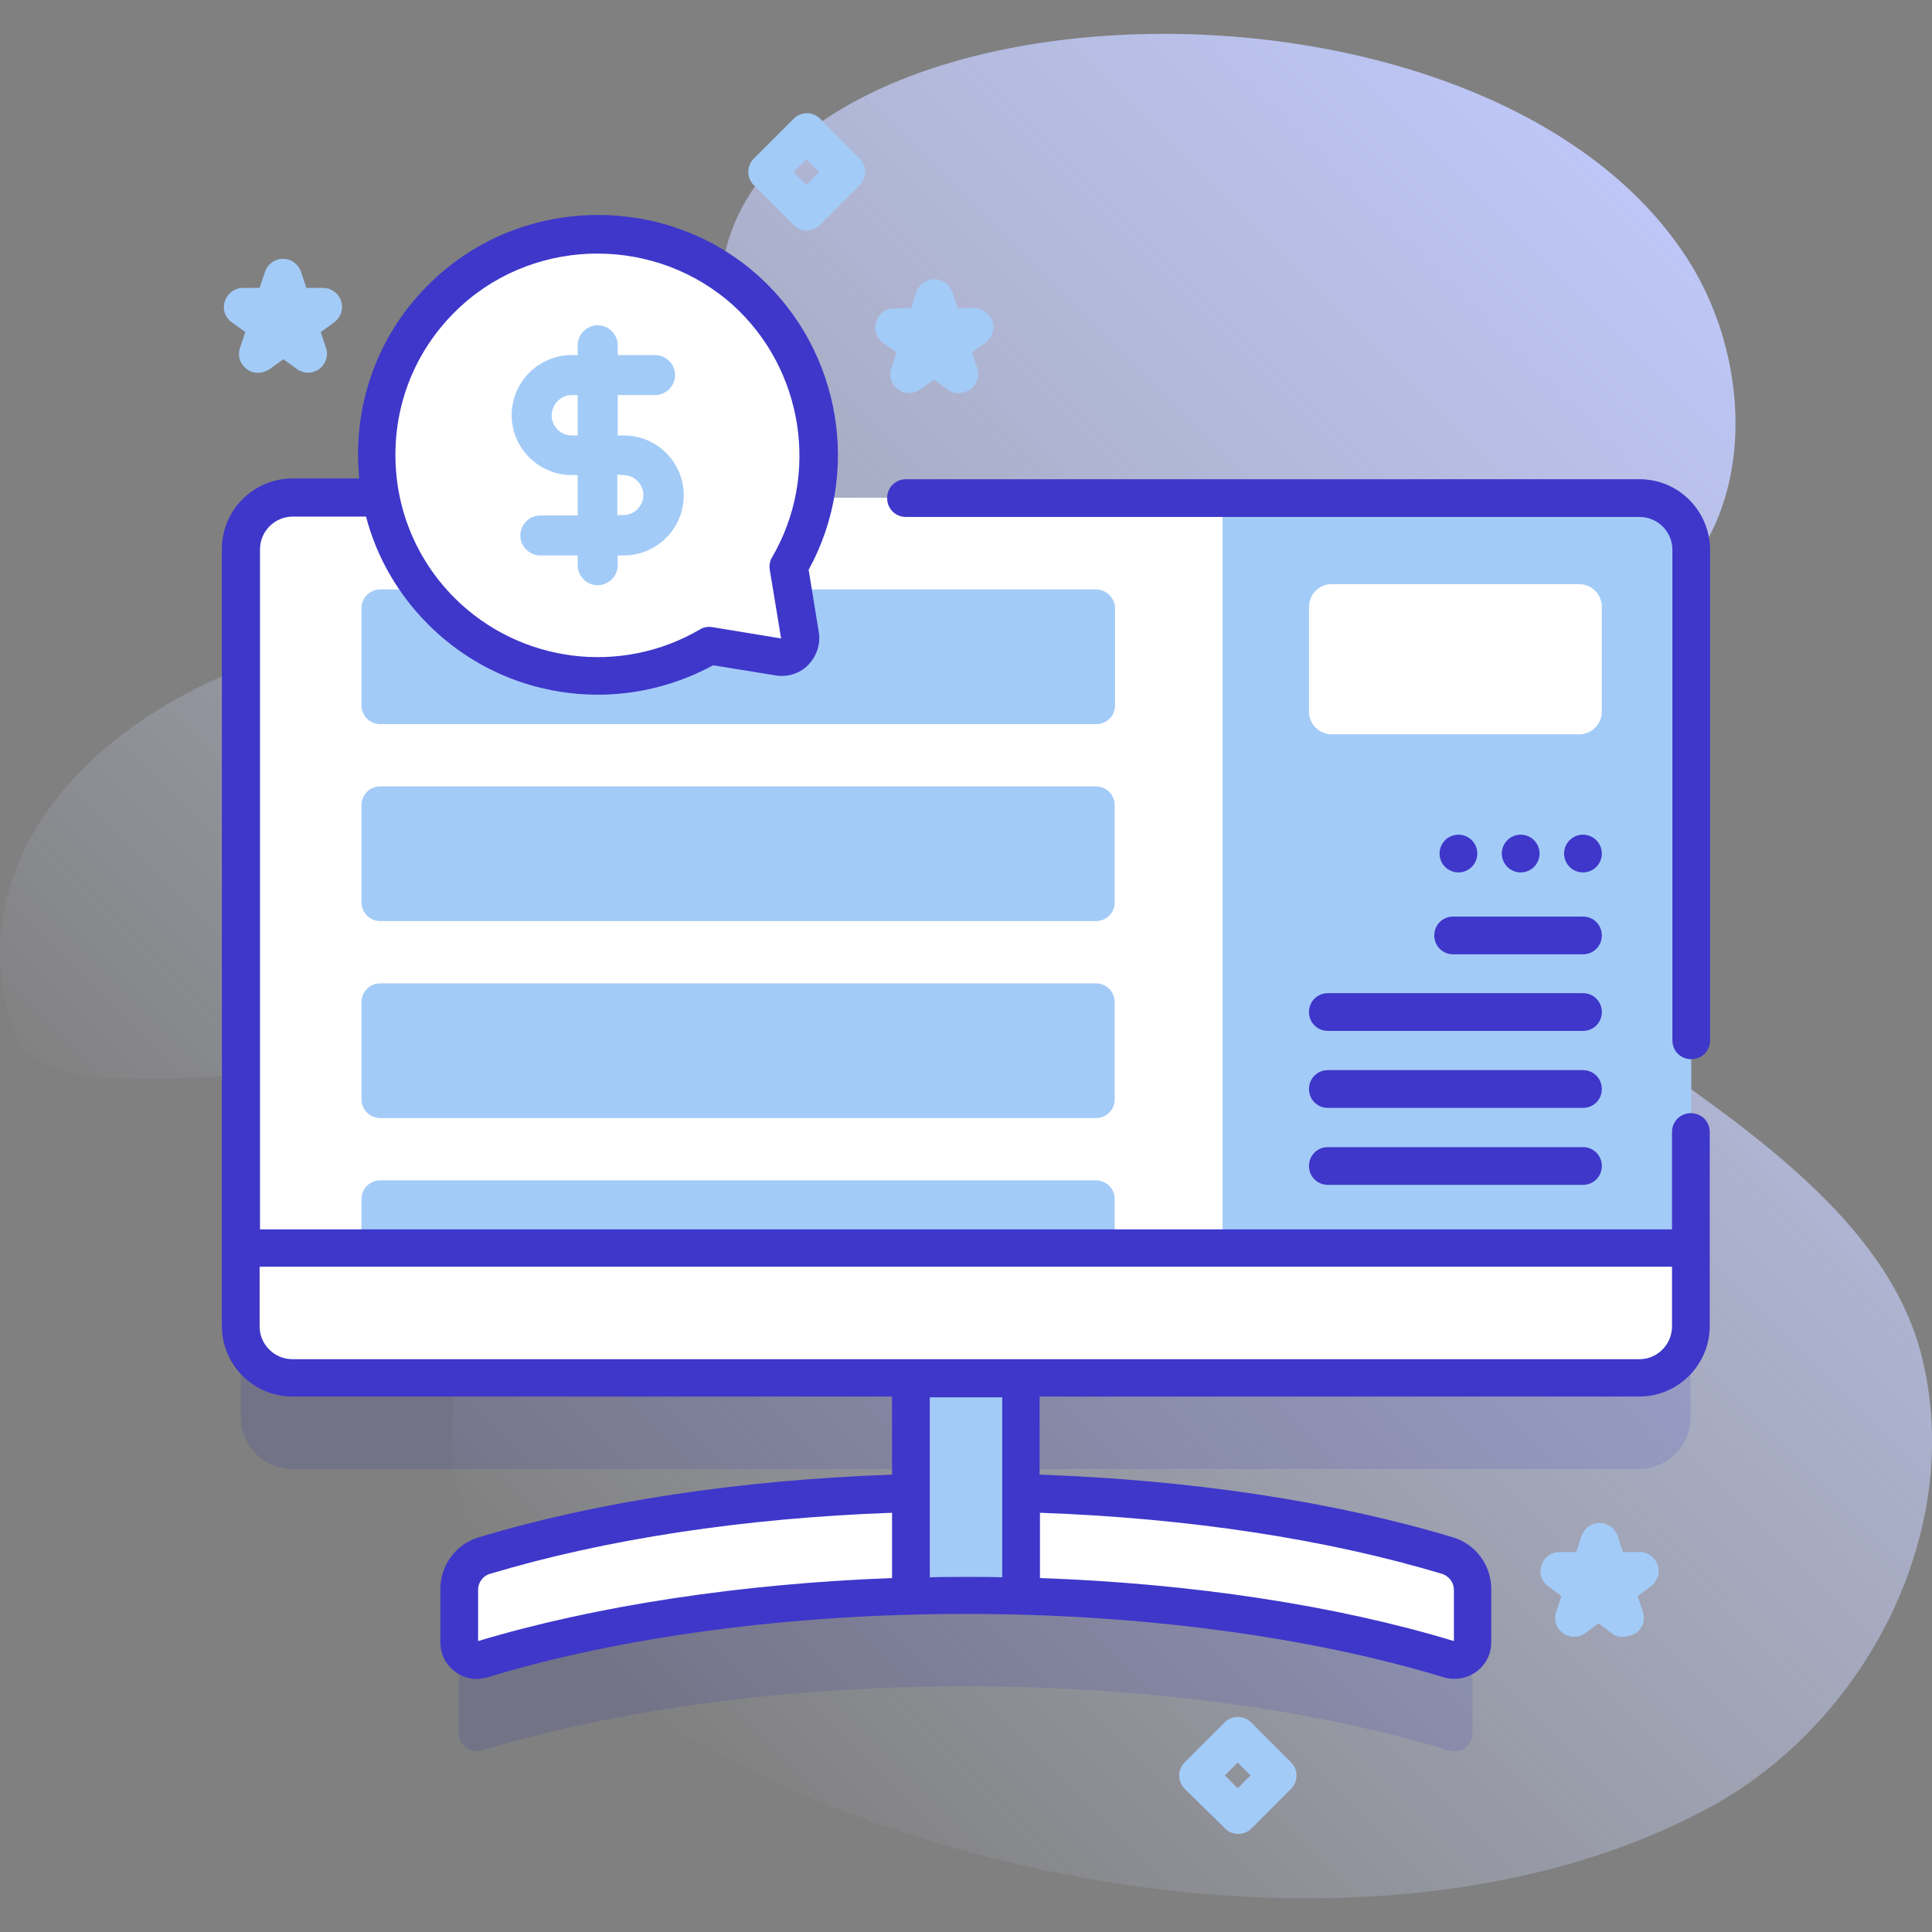
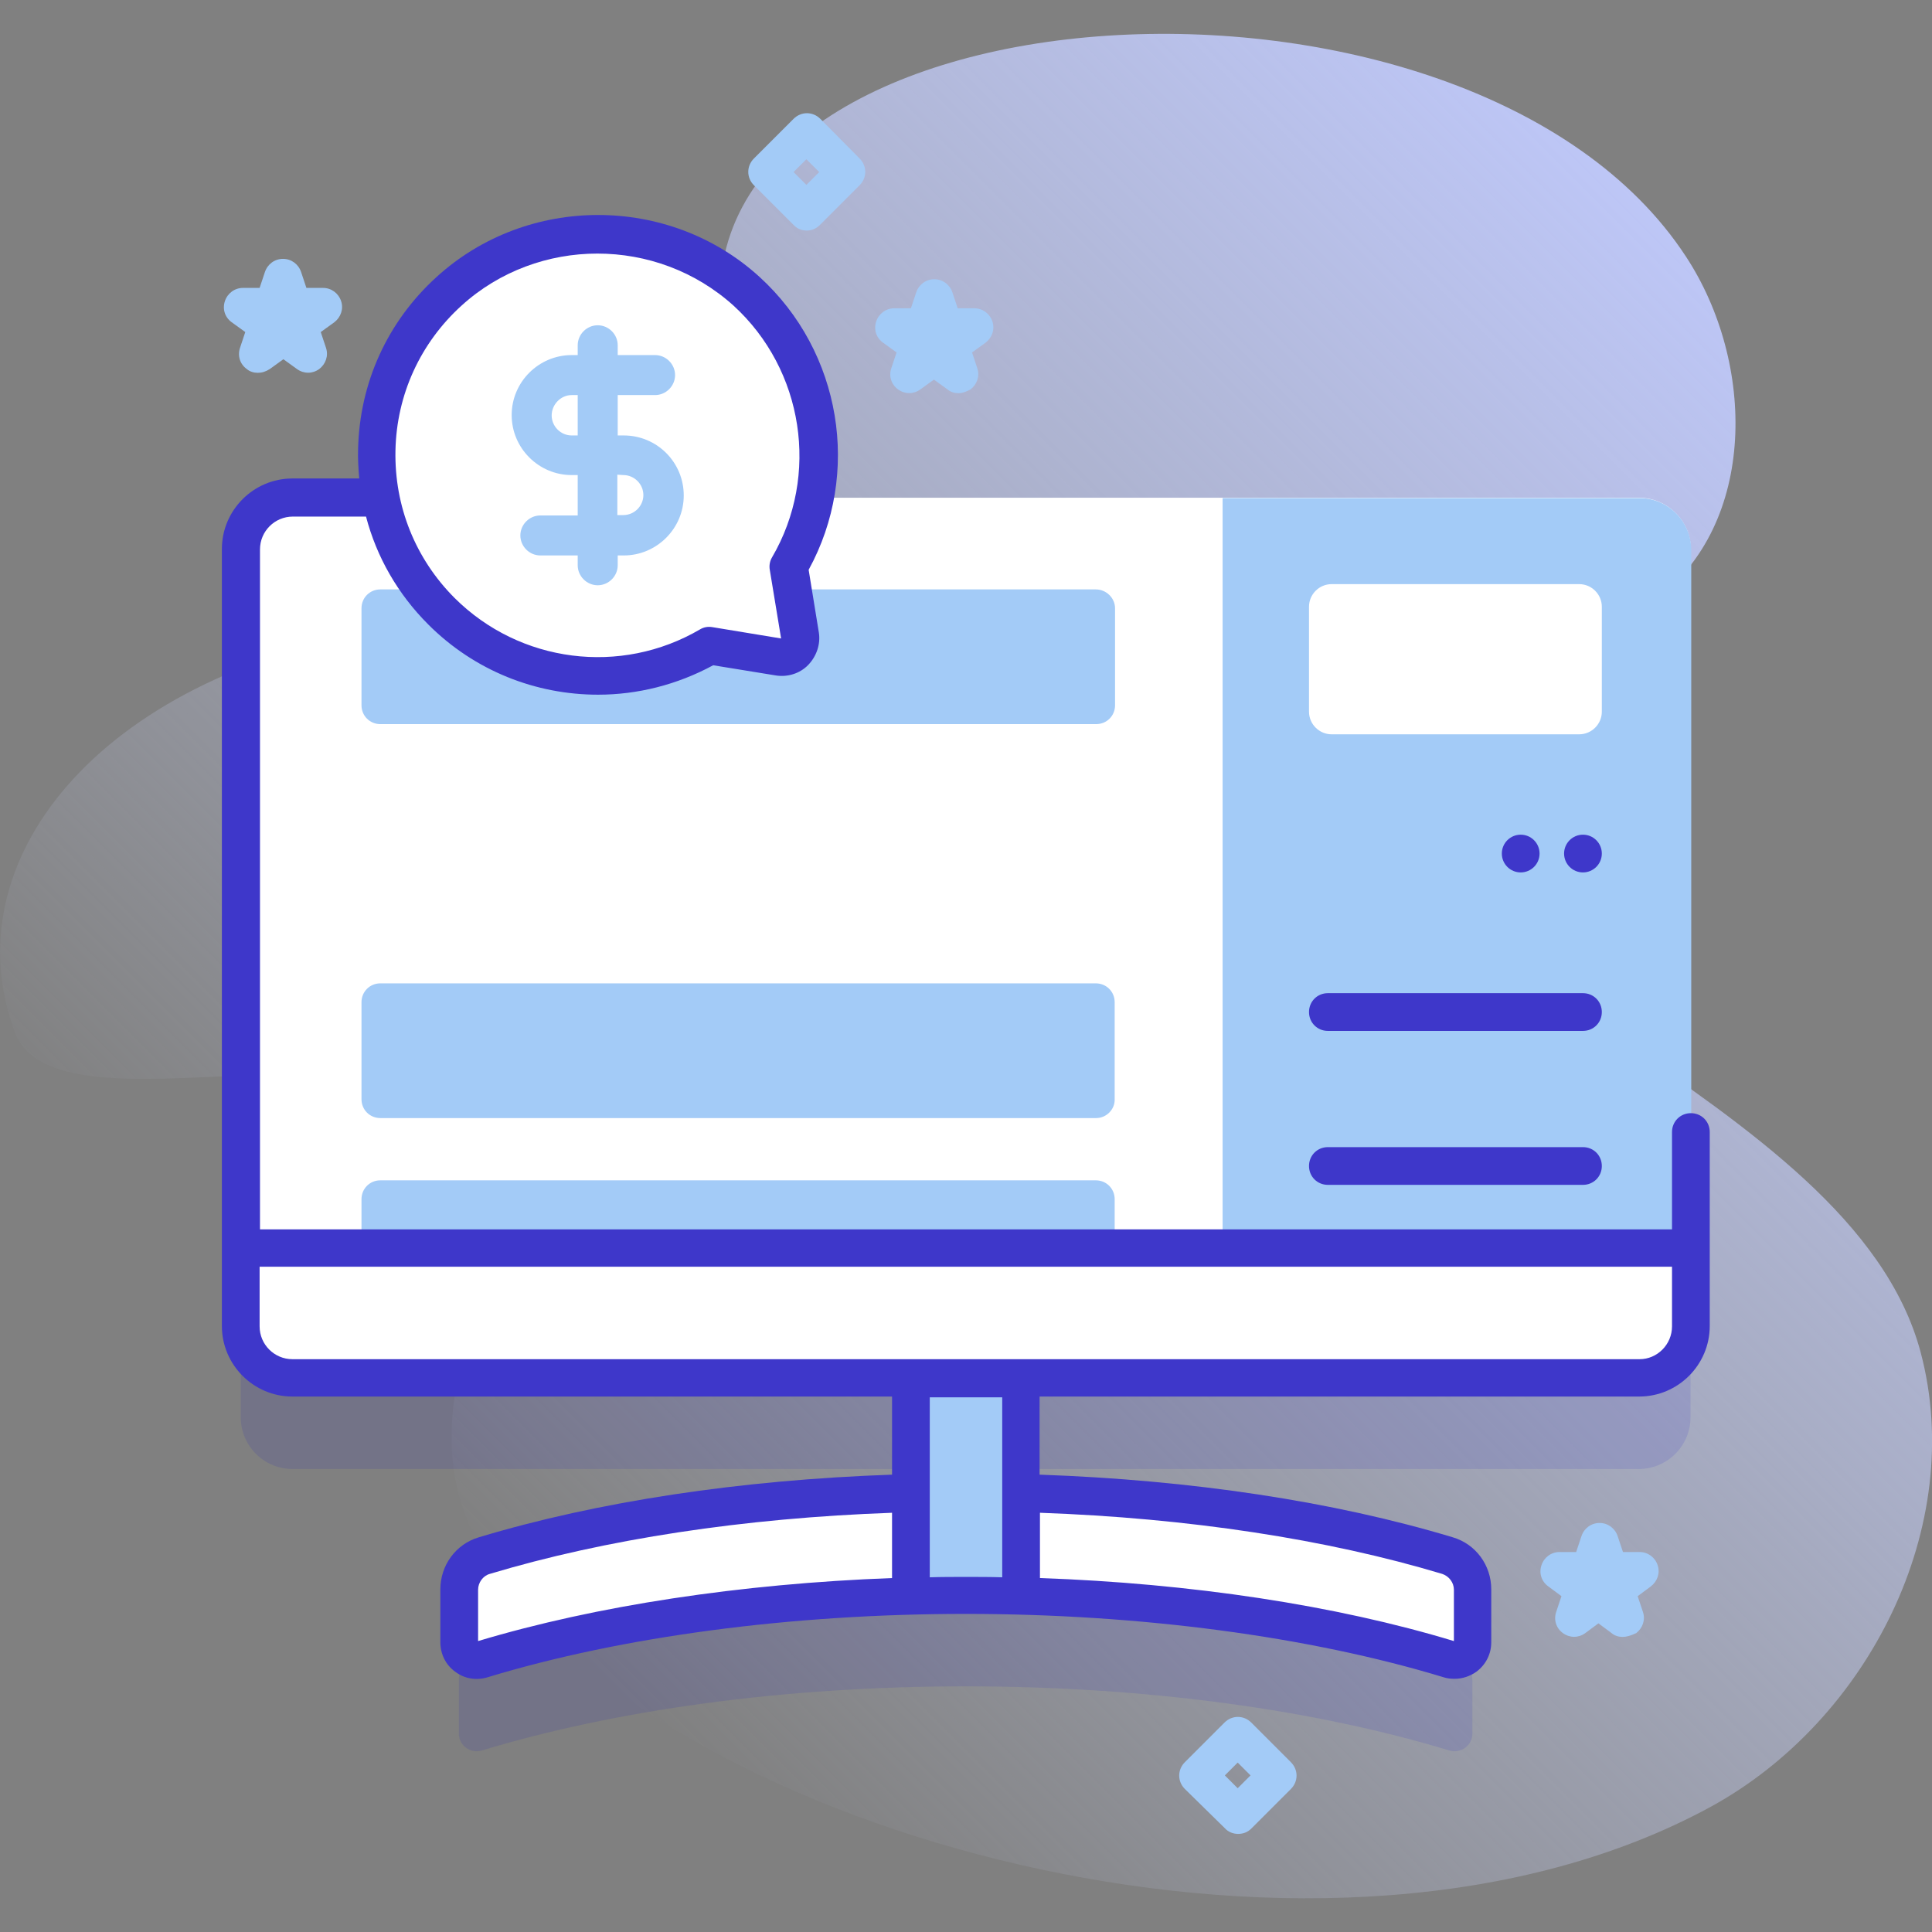
<svg xmlns="http://www.w3.org/2000/svg" id="Capa_1" x="0px" y="0px" viewBox="0 0 512 512" style="enable-background:new 0 0 512 512;" xml:space="preserve">
  <rect x="0" y="0" width="512" height="512" fill="#808080" stroke="none" />
  <style type="text/css">
	.st0{fill:url(#SVGID_1_);}
	.st1{opacity:0.1;fill:#0000CC;enable-background:new    ;}
	.st2{fill:#FFFFFF;}
	.st3{fill:#A3CBF7;}
	.st4{fill:#3E37CA;}
</style>
  <g>
    <g>
      <linearGradient id="SVGID_1_" gradientUnits="userSpaceOnUse" x1="147.121" y1="712.92" x2="481.829" y2="378.212" gradientTransform="matrix(1 0 0 1 0 -278)">
        <stop offset="0" style="stop-color:#D2DBFC;stop-opacity:0" />
        <stop offset="1" style="stop-color:#BDC6F6" />
      </linearGradient>
      <path class="st0" d="M509,358.4c-18.5-69.6-146.8-99.2-142.4-157.4c0.8-10,11-16.7,20.2-20.9c17-7.8,36.7-9.9,51.8-21.1    c27.1-20.1,26.7-62.8,8.2-91C389.6-19.5,180.3-6.5,191.2,85.7c10.4,87.8-17.7,68.9-89.8,81.1C25.4,179.6-13,228.8,4,273.7    c11.2,29.6,108-9.1,122,29c14.9,40.5-27.6,72.6,8.9,118.9c51.9,65.8,217.9,112,318.5,57.2C495.2,455.9,521.2,404.4,509,358.4    L509,358.4z" />
    </g>
    <g>
      <path class="st1" d="M434.5,155.9H215.8c3.8-19.3-2.2-40.2-18-54.7c-22.2-20.2-56.6-20.3-78.8,0c-15.8,14.4-21.8,35.3-18,54.7    H77.5c-7.6,0-13.7,6.1-13.7,13.7v206c0,7.5,6.1,13.7,13.7,13.7h163.9v30.5c-42.7,1.1-81.8,7.2-113.1,16.6c-4,1.2-6.7,4.9-6.7,9v14    c0,3.2,3.1,5.4,6.1,4.5c34.9-10.6,79.5-17,128.2-17s93.3,6.4,128.2,17c3,0.9,6.1-1.3,6.1-4.5v-14c0-4.1-2.7-7.8-6.7-9    c-31.3-9.4-70.3-15.5-113.1-16.6v-30.5h163.9c7.5,0,13.7-6.1,13.7-13.7v-206C448.1,162.1,442,156,434.5,155.9L434.5,155.9z" />
      <g>
        <g>
          <g>
            <path class="st2" d="M390.3,421.4v14c0,3.2-3.1,5.4-6.1,4.5c-34.9-10.6-79.5-17-128.2-17s-93.3,6.4-128.2,17       c-3,0.9-6.1-1.3-6.1-4.5v-14c0-4.1,2.7-7.8,6.7-9c34.8-10.5,79.2-16.8,127.6-16.8s92.8,6.3,127.6,16.8       C387.6,413.6,390.3,417.2,390.3,421.4L390.3,421.4z" />
            <path class="st3" d="M270.6,338.3v84.8c-4.8-0.1-9.7-0.2-14.6-0.2s-9.8,0.1-14.6,0.2v-84.8H270.6z" />
            <g>
              <path class="st2" d="M448.1,145.6v206c0,7.5-6.1,13.7-13.7,13.7H77.5c-7.6,0-13.7-6.1-13.7-13.7v-206        c0-7.6,6.1-13.7,13.7-13.7h356.9C442,132,448.1,138.1,448.1,145.6L448.1,145.6z" />
              <path class="st3" d="M290.5,348.5H100.8c-2.8,0-5-2.2-5-5v-25.7c0-2.8,2.2-5,5-5h189.6c2.8,0,5,2.2,5,5v25.7        C295.5,346.2,293.2,348.5,290.5,348.5z" />
              <path class="st3" d="M434.5,132H324v233.3h110.5c7.5,0,13.7-6.1,13.7-13.7v-206C448.1,138.1,442,132,434.5,132L434.5,132z" />
              <g>
                <path class="st2" d="M418.5,194.6h-65.6c-3.3,0-6-2.7-6-6v-27.8c0-3.3,2.7-6,6-6h65.6c3.3,0,6,2.7,6,6v27.8         C424.5,191.9,421.8,194.6,418.5,194.6z" />
                <path class="st2" d="M63.9,330.8v20.8c0,7.5,6.1,13.7,13.7,13.7h356.9c7.5,0,13.7-6.1,13.7-13.7v-20.8H63.9z" />
              </g>
            </g>
          </g>
        </g>
      </g>
      <g>
        <path class="st3" d="M295.5,161.2v25.7c0,2.8-2.2,5-5,5H100.8c-2.8,0-5-2.2-5-5v-25.7c0-2.8,2.2-5,5-5h189.6     C293.2,156.2,295.5,158.5,295.5,161.2z" />
-         <path class="st3" d="M290.5,244.1H100.8c-2.8,0-5-2.2-5-5v-25.7c0-2.8,2.2-5,5-5h189.6c2.8,0,5,2.2,5,5v25.7     C295.5,241.8,293.2,244.1,290.5,244.1z" />
        <path class="st3" d="M290.5,296.3H100.8c-2.8,0-5-2.2-5-5v-25.7c0-2.8,2.2-5,5-5h189.6c2.8,0,5,2.2,5,5v25.7     C295.5,294,293.2,296.3,290.5,296.3z" />
      </g>
      <g>
        <path class="st2" d="M208.9,150.2c13.6-23.2,9.9-53.8-11.1-72.9c-22.2-20.2-56.6-20.3-78.8,0c-24.9,22.7-25.5,61.2-2,84.7     c19.3,19.3,48.6,22.3,71,9.1l18.3,3c3.3,0.5,6.2-2.3,5.6-5.6L208.9,150.2z" />
        <g>
-           <path class="st4" d="M434.5,127H240.1c-2.8,0-5,2.2-5,5s2.2,5,5,5h194.4c4.8,0,8.7,3.9,8.7,8.7v130c0,2.8,2.2,5,5,5s5-2.2,5-5      v-130C453.1,135.3,444.8,127,434.5,127L434.5,127z" />
          <path class="st4" d="M448.1,295c-2.8,0-5,2.2-5,5v25.8H68.9V145.6c0-4.8,3.9-8.7,8.7-8.7H97c2.8,10.7,8.4,20.5,16.5,28.6      c12.3,12.3,28.5,18.6,45,18.6c10.4,0,20.9-2.6,30.5-7.8l16.6,2.7c3.1,0.5,6.4-0.5,8.6-2.8s3.3-5.5,2.8-8.6l-2.7-16.6      c14-25.5,8.7-57.8-13-77.6c-24-21.9-61.6-21.9-85.6,0c-13,11.8-20.4,28-20.8,45.6c-0.1,2.6,0.1,5.3,0.3,7.8H77.5      c-10.3,0-18.7,8.4-18.7,18.7v205.9c0,10.3,8.4,18.7,18.7,18.7h158.9v20.7c-40.2,1.4-78,7.1-109.5,16.6      c-6.1,1.8-10.2,7.4-10.2,13.8v14c0,3.1,1.4,6,3.9,7.8c2.5,1.9,5.6,2.4,8.6,1.5c35.5-10.8,80.5-16.8,126.7-16.8      s91.2,6,126.7,16.8c0.9,0.3,1.9,0.4,2.9,0.4c2.1,0,4.1-0.7,5.8-1.9c2.5-1.9,3.9-4.7,3.9-7.8v-14c0-6.4-4.1-12-10.2-13.8      c-31.5-9.5-69.3-15.2-109.5-16.6v-20.7h158.9c10.3,0,18.7-8.4,18.7-18.7V300C453.1,297.2,450.9,295,448.1,295L448.1,295z       M122.3,81c10.1-9.2,23.1-13.8,36-13.8c13,0,25.9,4.6,36.1,13.8c18.6,17,22.9,45,10.2,66.7c-0.6,1-0.8,2.2-0.6,3.3l3,18.2      l-18.2-3c-1.2-0.2-2.3,0-3.3,0.6c-21,12.3-47.7,8.9-65-8.3c-10.4-10.4-16-24.3-15.7-39.1C105.1,104.6,111.4,90.9,122.3,81      L122.3,81z M126.7,434.9v-13.6c0-1.9,1.3-3.7,3.1-4.2c30.6-9.2,67.3-14.8,106.6-16.2v17.3C196.4,419.7,158,425.5,126.7,434.9      L126.7,434.9z M382.2,417.1c1.8,0.6,3.1,2.3,3.1,4.2v13.6c-31.3-9.5-69.7-15.3-109.7-16.7v-17.3      C314.9,402.3,351.6,407.9,382.2,417.1L382.2,417.1z M265.6,418c-3.2-0.1-6.4-0.1-9.6-0.1s-6.4,0-9.6,0.1v-47.7h19.2V418z       M434.5,360.2h-357c-4.8,0-8.7-3.9-8.7-8.7v-15.8h374.3v15.8C443.1,356.3,439.2,360.2,434.5,360.2z" />
        </g>
        <path class="st3" d="M151.5,125.9h1.6v10.7h-9.9c-2.9,0-5.3,2.4-5.3,5.3c0,2.9,2.4,5.3,5.3,5.3h9.9v2.6c0,2.9,2.4,5.3,5.3,5.3     s5.3-2.4,5.3-5.3v-2.6h1.6c8.7,0,15.9-7.1,15.9-15.9s-7.1-15.9-15.9-15.9h-1.6v-10.7h9.9c2.9,0,5.3-2.4,5.3-5.3s-2.4-5.3-5.3-5.3     h-9.9v-2.6c0-2.9-2.4-5.3-5.3-5.3s-5.3,2.4-5.3,5.3v2.6h-1.6c-8.7,0-15.9,7.1-15.9,15.9S142.8,125.9,151.5,125.9L151.5,125.9z      M165.2,125.9c2.9,0,5.3,2.4,5.3,5.3s-2.4,5.3-5.3,5.3h-1.6v-10.7L165.2,125.9L165.2,125.9z M151.5,104.7h1.6v10.7h-1.6     c-2.9,0-5.3-2.4-5.3-5.3S148.6,104.7,151.5,104.7z" />
      </g>
      <g>
-         <path class="st4" d="M419.5,252.9h-34.4c-2.8,0-5-2.2-5-5s2.2-5,5-5h34.4c2.8,0,5,2.2,5,5S422.3,252.9,419.5,252.9z" />
        <g>
          <path class="st4" d="M419.5,273.2h-67.6c-2.8,0-5-2.2-5-5s2.2-5,5-5h67.6c2.8,0,5,2.2,5,5S422.3,273.2,419.5,273.2z" />
        </g>
        <g>
-           <path class="st4" d="M419.5,293.6h-67.6c-2.8,0-5-2.2-5-5s2.2-5,5-5h67.6c2.8,0,5,2.2,5,5S422.3,293.6,419.5,293.6z" />
-         </g>
+           </g>
        <g>
          <path class="st4" d="M419.5,314h-67.6c-2.8,0-5-2.2-5-5s2.2-5,5-5h67.6c2.8,0,5,2.2,5,5S422.3,314,419.5,314z" />
        </g>
      </g>
      <g>
-         <circle class="st4" cx="386.5" cy="226.2" r="5" />
        <circle class="st4" cx="403" cy="226.2" r="5" />
        <circle class="st4" cx="419.5" cy="226.2" r="5" />
      </g>
      <g>
        <path class="st3" d="M68.3,98.8c-1,0-2.1-0.3-2.9-1c-1.8-1.3-2.5-3.5-1.8-5.6L65,88l-3.6-2.6c-1.8-1.3-2.5-3.5-1.8-5.6     s2.6-3.5,4.8-3.5h4.4l1.4-4.2c0.7-2.1,2.6-3.5,4.8-3.5s4.1,1.4,4.8,3.5l1.4,4.2h4.4c2.2,0,4.1,1.4,4.8,3.5s-0.1,4.3-1.8,5.6     L85,88l1.4,4.2c0.7,2.1-0.1,4.3-1.8,5.6c-1.8,1.3-4.1,1.3-5.9,0l-3.6-2.6l-3.6,2.6C70.4,98.5,69.4,98.8,68.3,98.8L68.3,98.8z" />
      </g>
      <g>
        <path class="st3" d="M430,433.8c-1,0-2.1-0.3-2.9-1l-3.5-2.6l-3.5,2.6c-1.8,1.3-4.1,1.3-5.9,0s-2.5-3.5-1.8-5.6l1.4-4.2l-3.5-2.6     c-1.8-1.3-2.5-3.5-1.8-5.6s2.6-3.5,4.8-3.5h4.4l1.4-4.2c0.7-2.1,2.6-3.5,4.8-3.5s4.1,1.4,4.8,3.5l1.4,4.2h4.4     c2.2,0,4.1,1.4,4.8,3.5c0.7,2.1-0.1,4.3-1.8,5.6L434,423l1.4,4.2c0.7,2.1-0.1,4.3-1.8,5.6C432.1,433.5,431,433.8,430,433.8     L430,433.8z" />
      </g>
      <g>
        <path class="st3" d="M328.1,486c-1.3,0-2.6-0.5-3.5-1.5L314,474.1c-2-2-2-5.1,0-7.1l10.5-10.5c2-2,5.1-2,7.1,0l10.5,10.5     c2,2,2,5.1,0,7.1l-10.5,10.5C330.6,485.6,329.4,486,328.1,486z M324.6,470.5l3.4,3.4l3.4-3.4l-3.4-3.4L324.6,470.5z" />
      </g>
      <g>
        <path class="st3" d="M213.8,61.1c-1.3,0-2.6-0.5-3.5-1.5l-10.5-10.5c-2-2-2-5.1,0-7.1l10.5-10.5c2-2,5.1-2,7.1,0L227.8,42     c2,2,2,5.1,0,7.1l-10.5,10.5C216.3,60.6,215.1,61.1,213.8,61.1z M210.3,45.6l3.4,3.4l3.4-3.4l-3.4-3.4L210.3,45.6z" />
      </g>
      <g>
        <path class="st3" d="M254,104.2c-1,0-2.1-0.3-2.9-1l-3.6-2.6l-3.6,2.6c-1.8,1.3-4.1,1.3-5.9,0c-1.8-1.3-2.5-3.5-1.8-5.6l1.4-4.2     l-3.6-2.6c-1.8-1.3-2.5-3.5-1.8-5.6s2.6-3.5,4.8-3.5h4.4l1.4-4.2c0.7-2.1,2.6-3.5,4.8-3.5s4.1,1.4,4.8,3.5l1.4,4.2h4.4     c2.2,0,4.1,1.4,4.8,3.5c0.7,2.1-0.1,4.3-1.8,5.6l-3.6,2.6l1.4,4.2c0.7,2.1-0.1,4.3-1.8,5.6C256.1,103.8,255,104.2,254,104.2     L254,104.2z" />
      </g>
    </g>
  </g>
</svg>